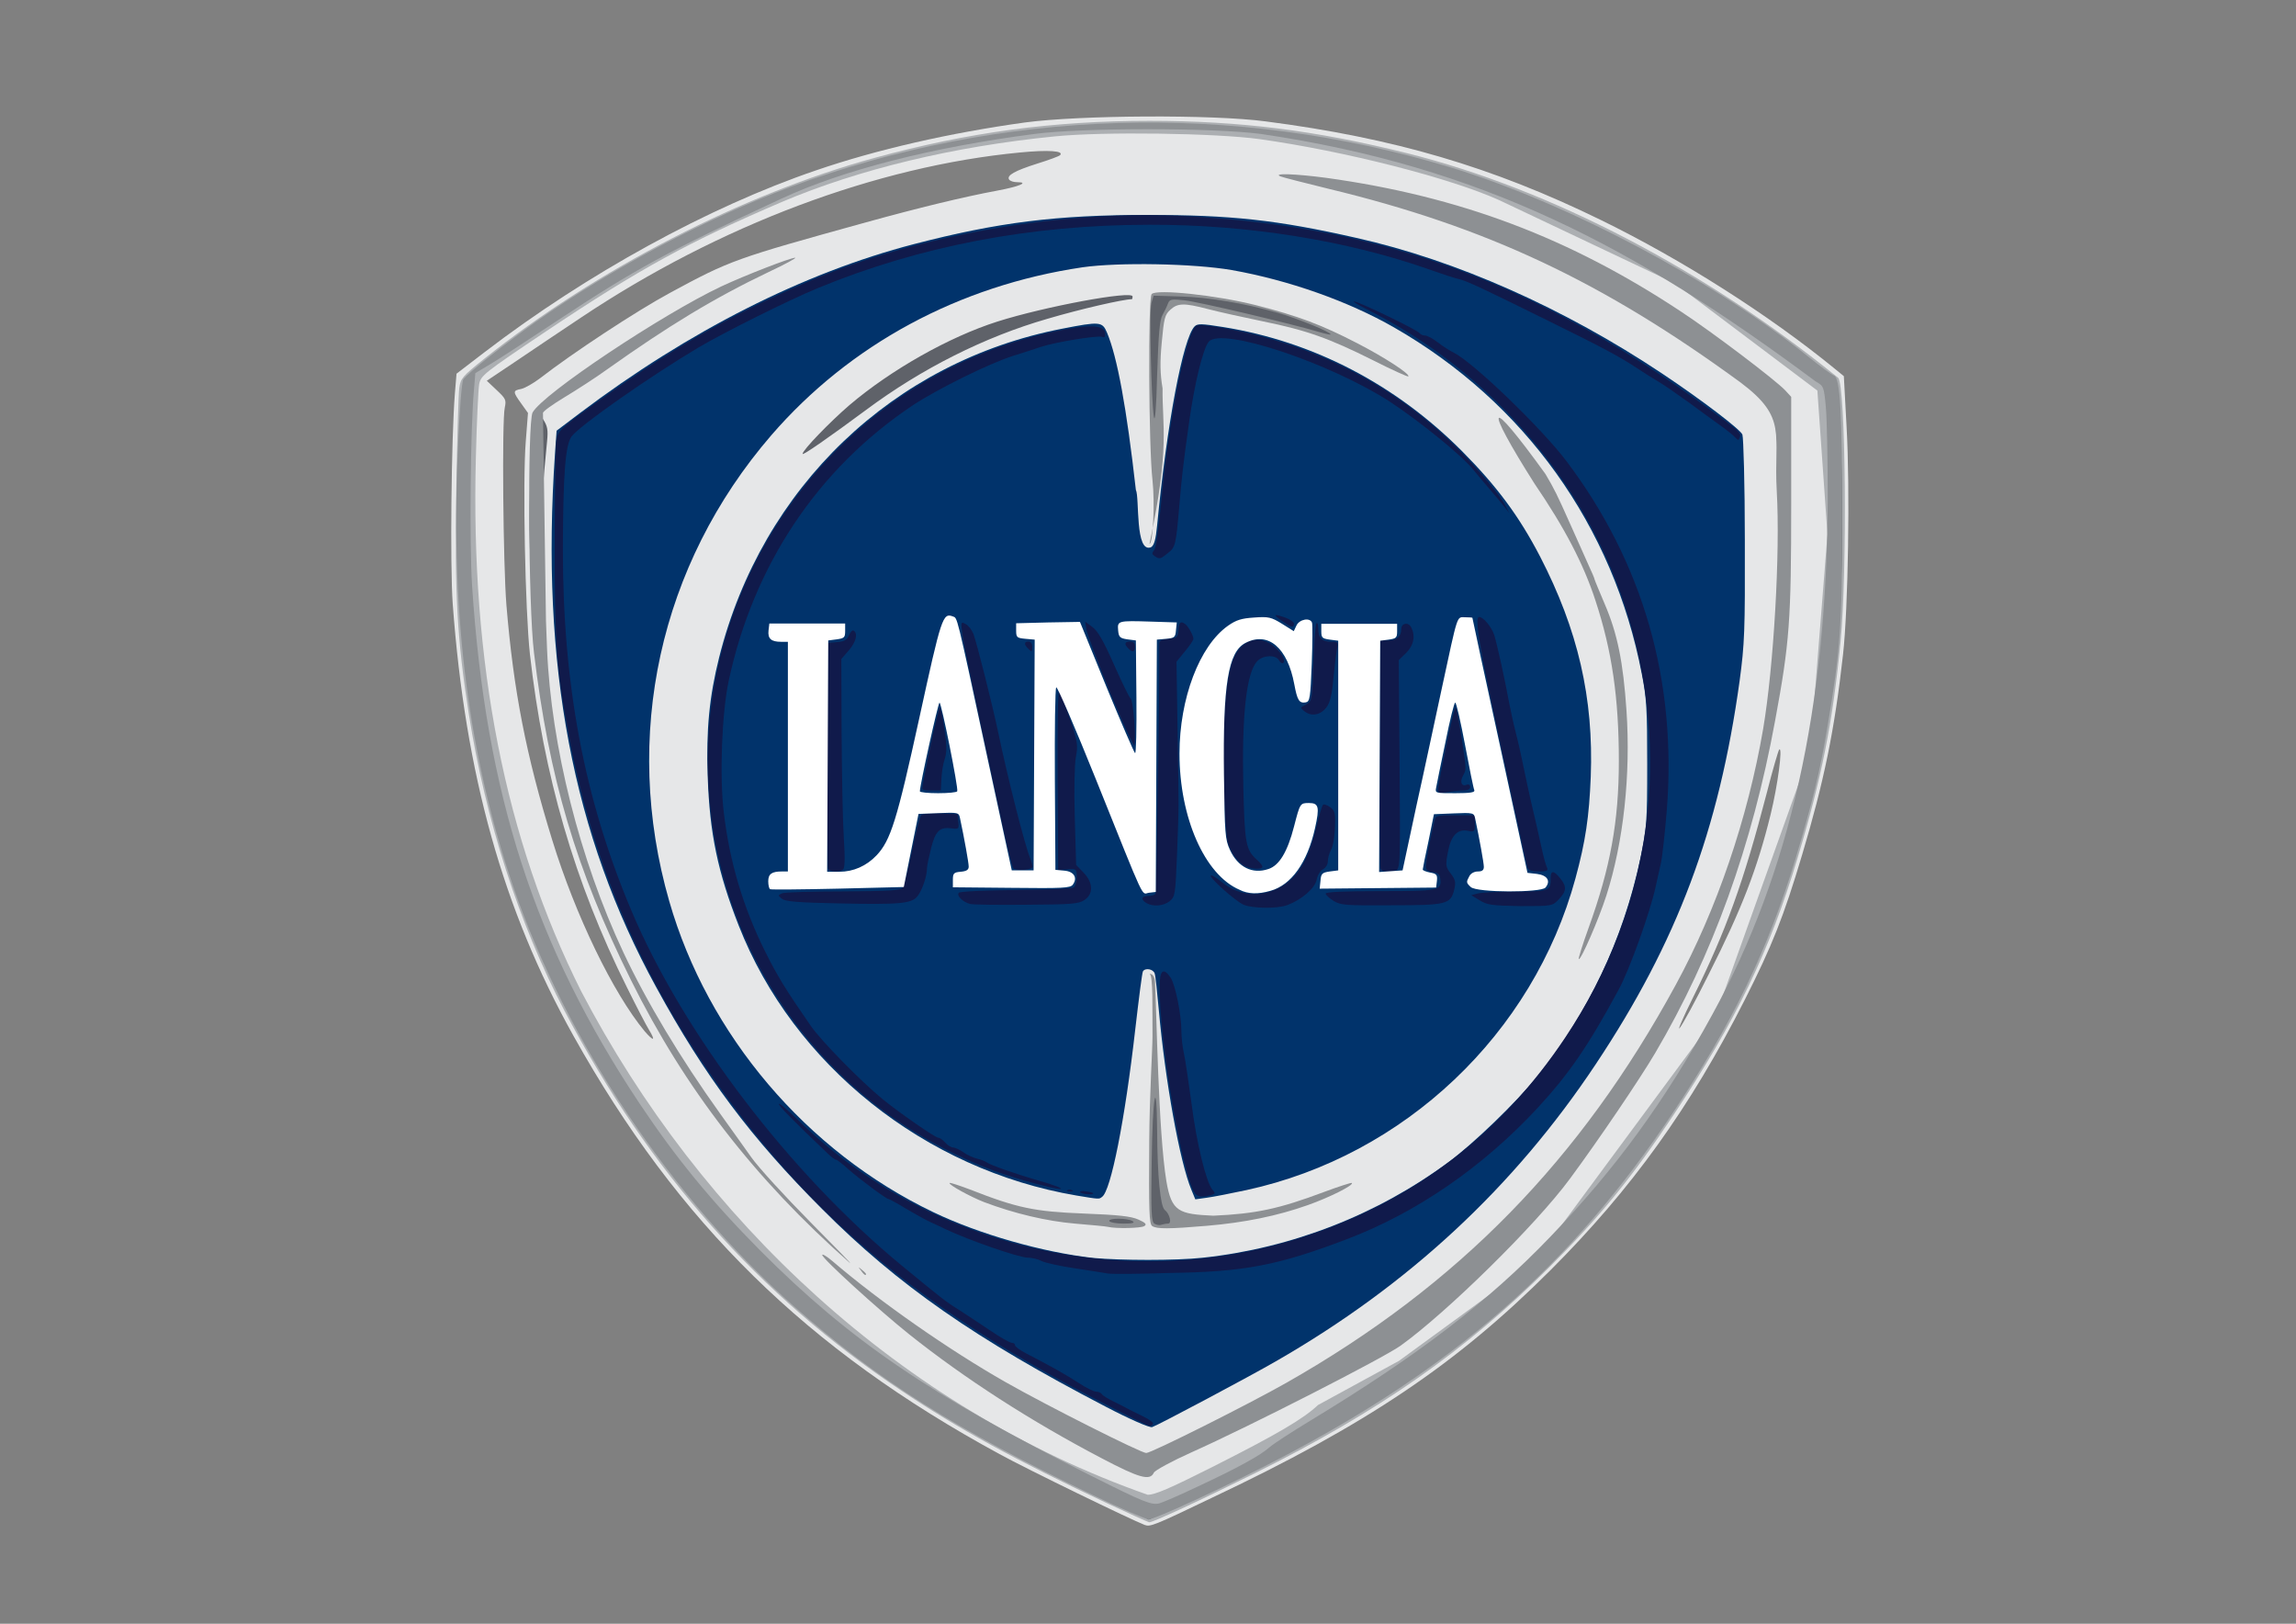
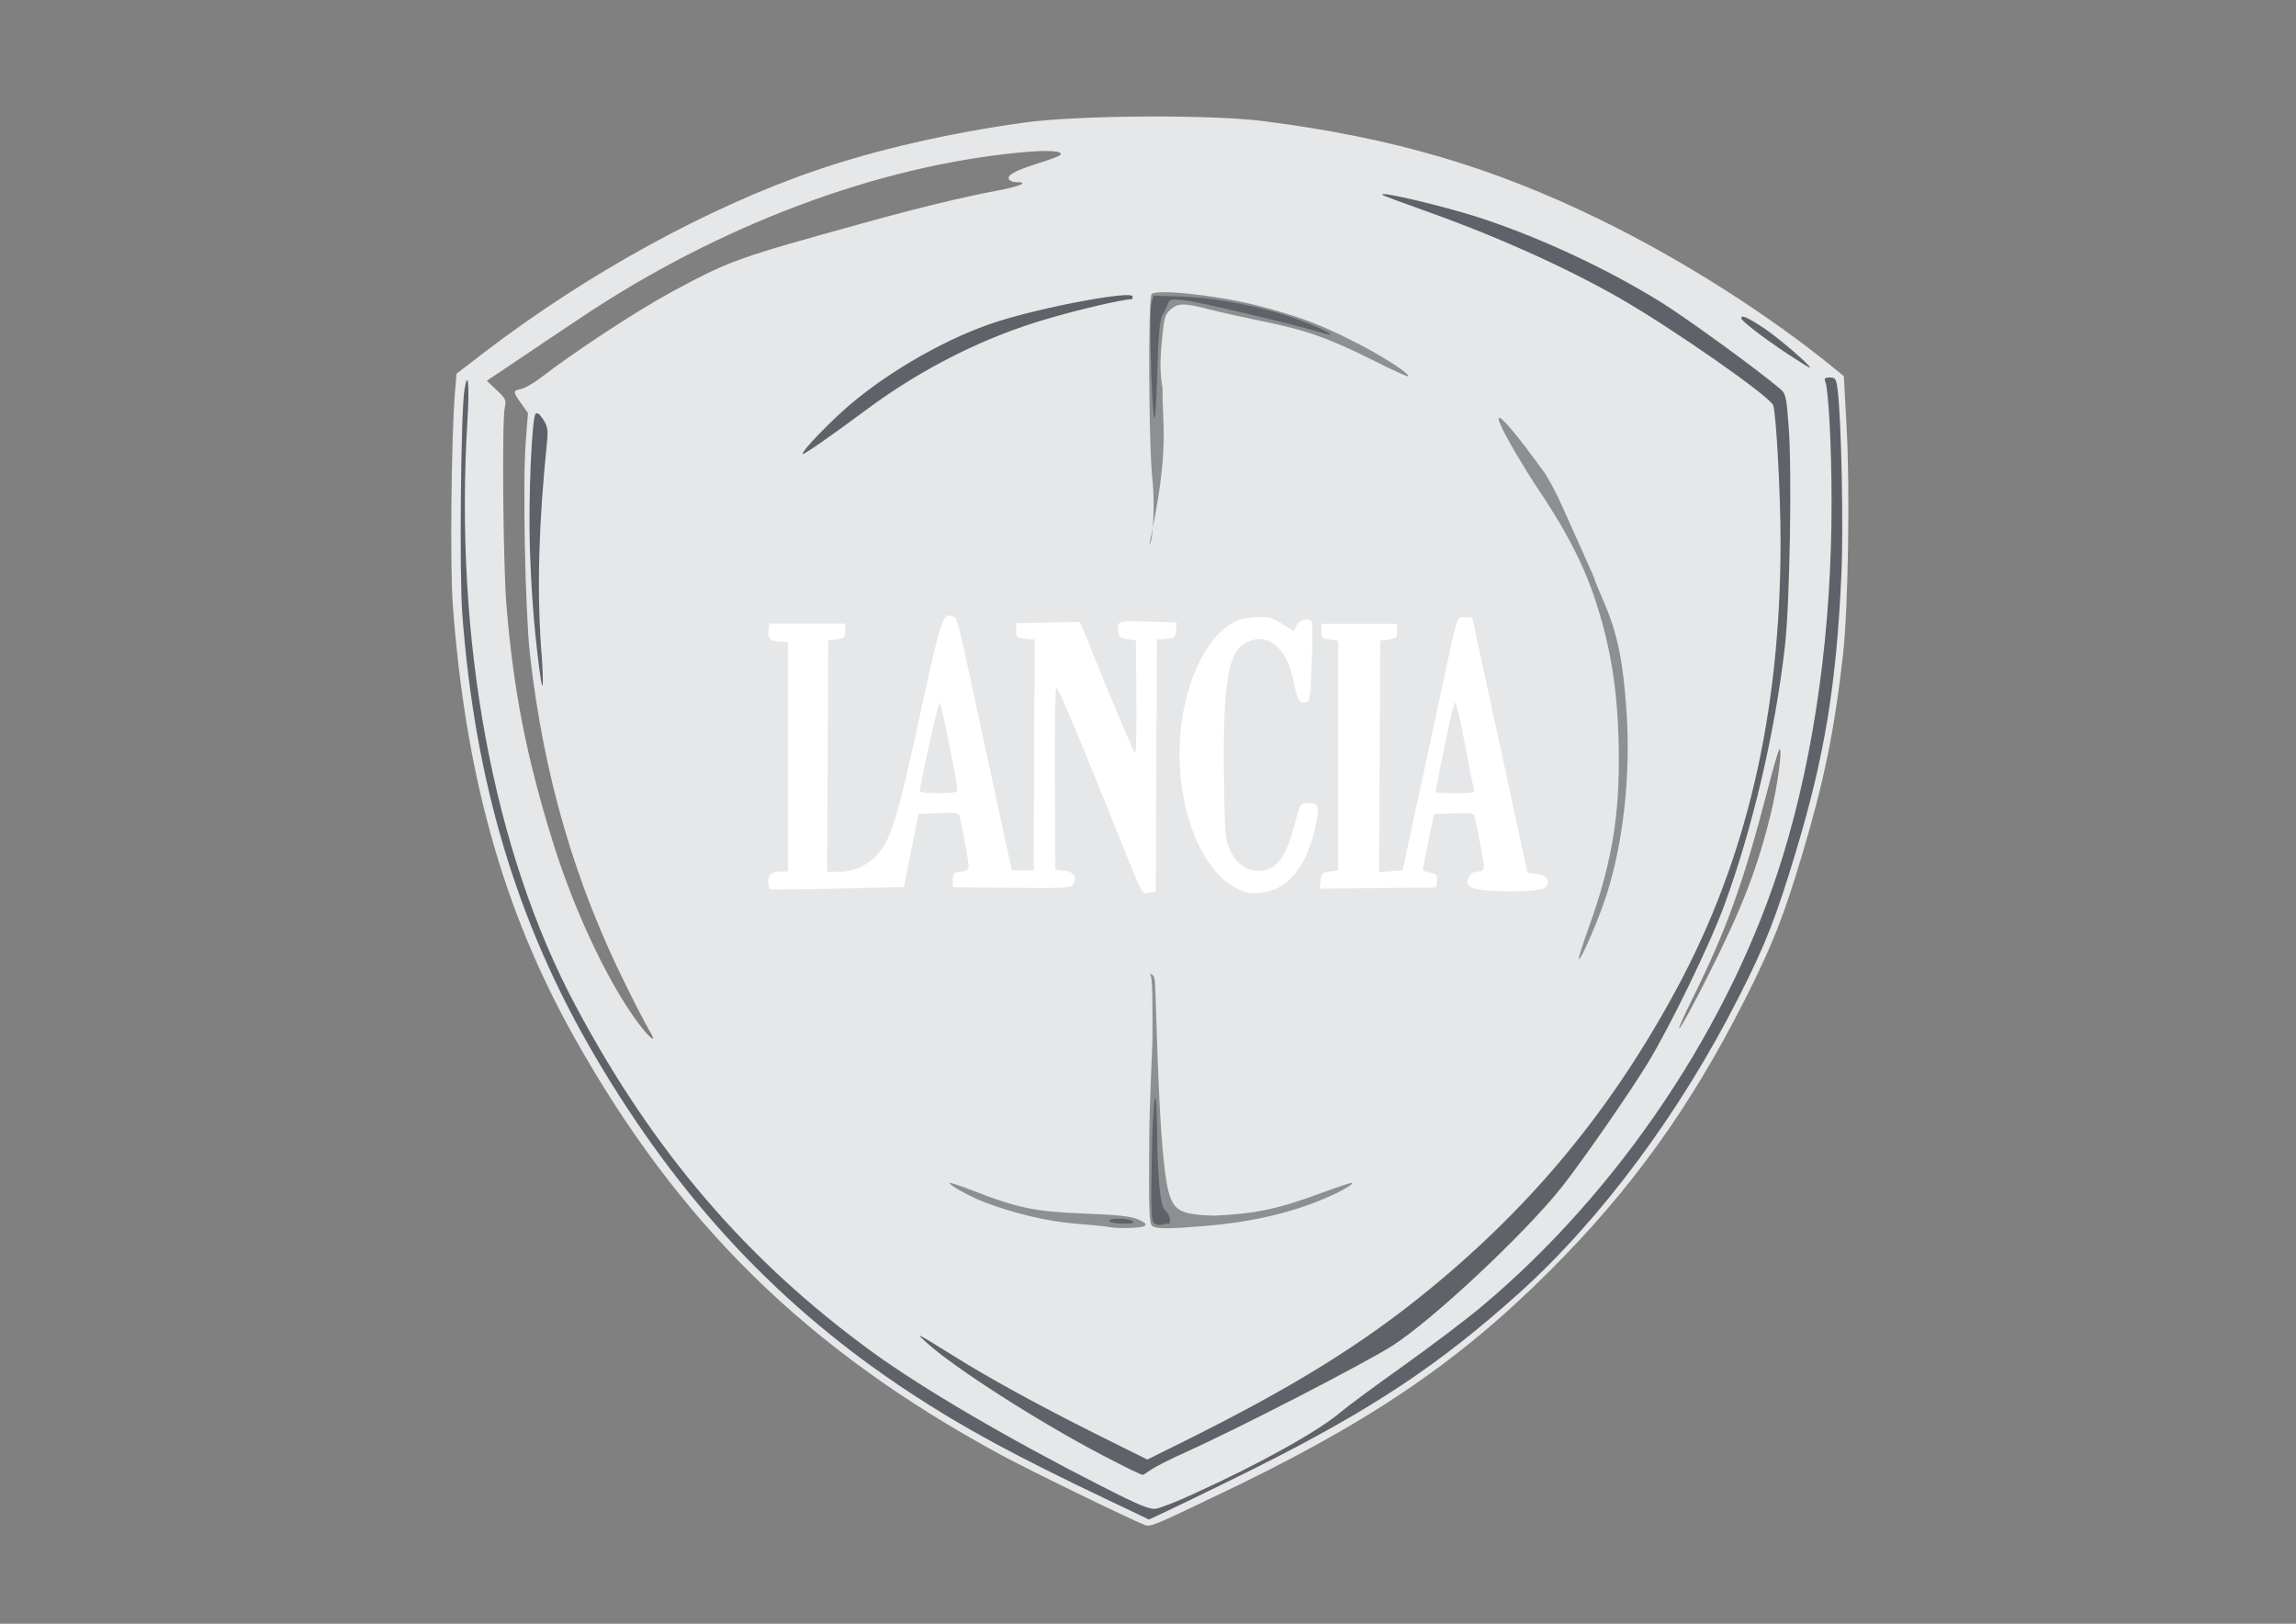
<svg xmlns="http://www.w3.org/2000/svg" version="1.1" id="Livello_1" x="0px" y="0px" viewBox="0 0 841.9 595.3" style="enable-background:new 0 0 841.9 595.3;" xml:space="preserve">
  <rect x="0" y="0" width="841.9" height="595.3" fill="#808080" stroke="none" />
  <style type="text/css">
	.st0{fill:#E6E7E8;}
	.st1{fill:#ACAFB2;}
	.st2{fill:#01336B;}
	.st3{fill:#8D9093;}
	.st4{fill:#5F6269;}
	.st5{fill:#101A4B;}
	.st6{fill:#FFFFFF;}
	.st7{fill:none;}
</style>
  <g>
    <path class="st0" d="M419.8,559.1c-5.2-2-43.1-20.4-53.3-26c-70.7-38.4-117.8-84.6-156.2-153.3c-25.9-46.4-39.7-95.8-44.3-158.5   c-1-14.1-0.5-60.7,0.8-77.1l0.6-7.2l10.3-7.9c37.5-28.7,82.1-53.2,121.4-66.6c22.4-7.7,49.3-13.8,76.7-17.6   c20.1-2.7,68.7-3,88.3-0.4c47.1,6.1,83.1,16.7,122.8,36.1c30.1,14.7,61.8,34.9,85.9,54.6l3.3,2.7l1,18.4   c1.3,22.7,0.6,66.8-1.3,83.7c-3.1,27.8-7,46.6-15,73.4c-6.8,22.8-11,33.3-21,53.1c-20,39.5-41.6,69.5-71.2,99.1   c-34.5,34.5-67.7,56.8-124.4,83.6C423.2,559.3,421.8,559.8,419.8,559.1L419.8,559.1z M238,377.6c-1-1.6-4.7-8.7-8.1-15.6   c-19.2-38.4-30.6-77.8-35.6-122.3c-1.7-15.5-2.7-63.2-1.5-78l0.8-10.3l-2.5-3.5c-3.1-4.3-3.1-4.7,0-5.3c1.4-0.3,4.5-2.1,6.9-3.9   c11.7-9.1,35.2-24.6,47.8-31.4c22-11.9,23.7-12.5,71.8-25.8c19.2-5.3,35.6-9.3,48-11.6c8.1-1.5,11.9-3.1,7.4-3.1   c-1.3,0-2.6-0.4-3-1c-0.9-1.5,2.1-3.2,10.3-5.8c4.2-1.3,8-2.7,8.4-3.1c1.6-1.6-4.3-2-14.6-1c-52.7,5-110.4,26.7-161,60.5   c-7.4,4.9-18.2,12.2-24,16.1l-10.6,7.1l3.6,3.4c3.3,3.1,3.6,3.6,3,6.4c-1.1,4.7-0.6,58,0.6,72.5c2.6,31.3,7.2,55,16.8,86.1   c8.5,27.6,22.3,56.1,33.9,70.1C239.7,381.9,240.5,381.7,238,377.6L238,377.6z M626.6,357.1c12.1-23.9,17.8-38.7,22.7-58.7   c2.5-10.2,4.5-24.8,3.1-23.6c-0.3,0.3-2.4,7.4-4.5,15.7c-8.6,33.1-15,50.8-27.1,75.2c-3.7,7.4-5.8,12.4-4.9,11.2   C617,375.6,621.8,366.8,626.6,357.1L626.6,357.1z M273.7,184.2c0-0.5,0.8-1.3,1.7-1.8c0.9-0.5,2.6-2.4,3.8-4.3   c1.1-1.9,5.1-6.8,8.9-11c19.1-21.4,37.1-35,60.6-45.8c10.6-4.9,17.2-7.2,31.7-11.1c6.7-1.8,12.5-3.6,13-4.1   c0.5-0.5,1.9-0.9,3.1-0.9c2.2-0.1,2.2-0.1-0.7-1.5c-2.8-1.4-3.5-1.4-12.5,0.5c-33.8,7-66.9,25.2-90.4,49.8   c-8.8,9.2-18.9,22.3-22,28.4c-1.1,2.2-2.6,4.7-3.3,5.6c-0.8,1.1-0.9,1.6-0.2,1.6c0.6,0,1,0.7,1,1.5c0,0.9,1.1,0,2.7-2.2   C272.4,186.7,273.7,184.7,273.7,184.2L273.7,184.2z" />
-     <path class="st1" d="M406.3,551.3c-34-16-55.1-27.6-75.7-41.4C278,474.8,238.2,429.8,207,370.6c-16.6-31.6-29-70-35.1-108.9   c-4.3-27.3-5.2-43.9-4.6-81.5c0.3-18.7,0.8-35.8,1.1-37.9c0.5-3.6,1.1-4.3,9.2-10.8c41.2-32.8,94.8-60.4,143-73.6   c34.4-9.4,65.5-13.6,100.9-13.6c33.1,0,60.9,3.5,94.6,11.9c52.3,13.1,109.3,42.8,157.9,82.3c2.8,2.3,3.4,71,0.9,96.9   c-2.9,29.6-6.9,49.8-15.8,79.3c-10.2,34-22.6,59.6-45.2,93.7c-15.4,23.2-26.9,37.3-45.7,56.1c-30.9,30.8-62.1,52.7-108,75.6   c-19.9,9.9-37.3,18-38.8,18C420.7,557.9,414,554.9,406.3,551.3L406.3,551.3z M444.2,538c24.2-12.2,33.7-17.8,39.1-22.9l29.7-16.2   l49.6-36.2l66.3-89.7l34.9-97.6l6.3-79.5l-3.7-52.7l-52.2-39.3l-64.2-30.4c-18-8.2-56.8-18.1-88.2-22.5c-16.1-2.2-57.1-2.8-75-1   c-37.3,3.7-72,12.1-100,24c-33.9,14.5-52.4,24.6-86.3,47.3c-23.3,15.6-24.2,16.4-24.8,19.6c-0.3,1.8-0.9,13.8-1.2,26.7   c-2,75.7,10.7,140.2,38.6,195.8c43.9,84,117.5,152.9,207.7,184.6C423.4,548.1,429.1,545.6,444.2,538L444.2,538z" />
-     <path class="st2" d="M405.4,515.7c-47.7-24.8-76.1-44.5-104-72.5c-25.9-25.9-42.9-48.5-60.8-81.3c-30.6-55.8-42.4-117.9-37.1-195.6   l0.6-8.4l8.6-6.5c39.9-30.1,82-51.4,122.4-61.9c30.8-8,52.3-10.7,85.6-10.7c30.7,0,47.4,1.8,76.6,8.4   c36.7,8.2,76.4,25.9,112.1,49.7c14.7,9.8,28.7,20.5,29.5,22.4c0.4,1.1,0.9,18.5,0.9,38.7c0.1,33.5-0.1,38-1.9,51.5   c-7.6,55-22.9,95.8-52.8,140.7c-30,45.1-68.7,81-117.3,108.9c-9.5,5.5-43,23.3-45.3,24.1C421.7,523.6,414,520.2,405.4,515.7   L405.4,515.7z" />
    <path class="st0" d="M441.1,461.1c32.6-3.5,64-15.8,90.1-35.1c9-6.6,24.9-22,32.3-31.1c18.7-23.1,31.7-50.5,38-80.2   c2.3-11,2.5-13,2.5-34.5c0-19.9-0.2-24.2-2-33.2c-10.4-54.1-42.9-99.5-90.9-127c-16.8-9.6-38.6-17.3-59.5-21   c-14-2.4-41.4-2.9-54.7-1c-45.3,6.7-85.3,28.3-114.1,61.6c-41,47.5-54.8,110.3-37.4,170.8c14.1,49.1,50.3,91.7,96.8,114   c16.9,8.1,40.1,14.7,58.7,16.8C410.8,462.1,431.1,462.2,441.1,461.1L441.1,461.1z M394.7,438.3c-55.5-9.4-103.8-47.9-123.8-98.9   c-7.7-19.6-10.7-33.9-11.4-54.8c-0.6-17.1,0.6-29.2,4.2-43.6c15.7-62.4,63.9-108.5,125.8-120.5c13.8-2.7,14.7-2.6,16.4,1.4   c3.8,9,7.2,27.6,10.6,57.7c1.4,2.7-0.4,23.5,5.6,21c1.1-0.7,1.7-2.8,2.2-8c3.6-37.5,9.5-68.5,13.7-72.9c1.1-1.1,2.4-1.1,10.5,0.2   c33,5.3,63.2,21,87.6,45.5c12.8,12.9,20.9,23.8,28.6,38.6c13.9,26.9,19.7,51.9,18.6,80.8c-0.6,14.7-1.9,23.6-5.6,37.2   c-15.5,57-62.7,101.7-120.6,114.3c-5.6,1.2-12.2,2.5-14.5,2.8l-4.3,0.6l-1.4-3.4c-4.3-10.2-9.7-40.3-12-66.2   c-0.6-6.4-1.2-12.4-1.5-13.2c-0.5-1.6-3.4-2.2-4.3-0.8c-0.3,0.4-1.5,9.9-2.8,21.1c-3.8,33.5-9,59.5-12.2,61.6   C403,439.7,403.2,439.7,394.7,438.3L394.7,438.3z" />
    <path class="st3" d="M406.3,449.8c-0.7-0.2-6.2-0.7-12.1-1.2c-10.5-0.9-22.3-3.7-33.4-7.9c-5.1-2-13.1-6.4-12.6-7   c0.2-0.2,3.5,0.9,7.5,2.4c17.3,6.8,23.7,8.1,41.6,8.8c12.9,0.5,17.4,1,20.1,2.2c2.7,1.2,3.2,1.8,2.2,2.4   C418.5,450.3,409.2,450.5,406.3,449.8L406.3,449.8z M422.5,449.5c-1.1-0.7-1.3-5.2-1.1-31.1c0.1-16.7,1.2-33.9,1.2-38.4   c-0.1-9.5,0.3-22.9-1.1-22.9c0.8-0.3,1.9,0.7,2,2.8c0.6,10.2,1.2,55.1,4.2,73.2c1.9,11.2,4.6,12,17.2,12.6   c15.6-0.7,24.1-2.5,40.6-8.7c5.4-2,10-3.5,10.2-3.3c0.8,0.8-8.2,5.3-16.1,8.1c-11.3,4-23.1,6.4-37,7.6   C428.5,450.6,424.2,450.6,422.5,449.5L422.5,449.5z" />
    <path class="st3" d="M421.5,199.4c1.3,0,2-15.3,1.1-23.3c-1.4-12-1.7-66.9-0.3-68.3c1.9-1.9,23.6,0.4,38.3,4.1   c15.2,3.9,23.7,7,37.2,14c9.9,5.1,19.4,11.3,18.6,12.1c-0.2,0.2-6-2.4-12.9-5.9c-16.2-8.1-24.3-11-40.5-14.3   c-7.3-1.5-16.3-3.5-20.1-4.5c-8.8-2.3-11.1-2.2-13.8,0.3c-2,1.8-2.3,3.2-3.1,11.9c-0.7,7.3-0.6,11.6,0.3,16.9   C426.1,156,429.1,163.8,421.5,199.4L421.5,199.4z" />
    <path class="st4" d="M405.4,549.5c-33-15.7-52.1-26-71.7-38.9c-47.7-31.3-84.6-70.7-115.6-123.5c-28.6-48.8-44-100.4-48.6-162.2   c-1.1-15-0.5-74.2,0.8-82c1.3-7.9,1.9-2,1.1,11.3c-4.9,80.4,9.4,157.9,39.7,214.6c28.4,53.3,62.8,93.4,108.4,126.6   c18.3,13.4,50.3,32.1,84.1,49.3c14.5,7.4,18,8.8,20.4,8.4c1.6-0.3,8.1-2.8,14.3-5.7c24.3-11.1,45.3-22.8,53.7-30   c2.2-1.9,12.4-9.4,22.5-16.6c10.1-7.2,23.1-17,28.9-21.9c50.4-42.2,91.5-103.6,110.3-164.9c11.8-38.4,18-83.5,17.9-130.4   c0-19.6-1.1-40.8-2.3-43.7c-0.5-1.2-0.1-1.5,1.7-1.5c2,0,2.3,0.5,2.8,4.3c1.4,10.6,2.2,50.3,1.4,68c-1.8,40.1-6.1,66.5-16.7,101.6   c-7.2,23.9-11.1,34-21,53.4c-21.5,42.4-50.4,81.3-80.5,108.4c-29.4,26.4-54,42.7-96.5,64c-16.2,8.1-38.9,19-39.3,19   C421.2,557,414,553.6,405.4,549.5L405.4,549.5z M404.8,533.8c-23.8-12.4-55.2-32.5-65.3-41.8c-4-3.7-3.9-3.6,10,5   c13.4,8.4,31.2,18.1,51.7,28.4l19.5,9.7l12.3-6.1c41-20.3,66.8-36.3,91.4-56.5c38-31.2,66.7-66.1,90.3-109.8   c25.8-47.8,38.2-101.1,38.2-164.2c0-17.1-1.6-46.8-2.7-49.9c-1.2-3.3-37.1-28.3-56.3-39.3c-20.5-11.7-46.1-23.1-72.7-32.5   c-7.6-2.7-14.1-5.1-14.3-5.4c-1.5-1.5,21.8,4,35,8.2c22.2,7.2,46.8,18.6,67.2,31.2c9.3,5.8,35.9,25.1,43.8,31.9   c1.9,1.6,2.2,2.9,3,14.1c1.2,16.1,0.4,64.4-1.4,80.1c-3.5,31-11.9,66.9-22.2,94.9c-5.3,14.5-19.7,44.1-28,57.8   c-6.7,11-24.1,36.1-31.7,45.7c-13.6,17.1-47.6,48.9-62.1,58.1c-10.8,6.8-56.4,30.3-75.3,38.8c-5.8,2.6-11.7,5.6-13.1,6.6   c-1.5,1-2.8,1.9-2.9,1.9C418.6,540.9,412.3,537.7,404.8,533.8L404.8,533.8z M423.3,448.6c-1.1-0.7-1.3-4-1-22.6   c0.3-24,1.8-32.8,2-11.5c0.1,17.1,1.2,27.8,2.8,29.1c1.8,1.4,2.7,5,1.2,5c-0.7,0-1.7,0.2-2.4,0.4   C425.2,449.3,424.1,449.1,423.3,448.6L423.3,448.6z M406.8,447.7c-0.7-1.2,6.7-1.2,8.5,0c1,0.6,0,0.9-3.3,0.9   C409.4,448.6,407.1,448.2,406.8,447.7L406.8,447.7z M294.3,166.4c0-1.4,10.1-11.8,17.2-17.9c15.3-13,36.6-25,54.2-30.6   c17.3-5.5,49.6-11.5,49.6-9.2c0,0.5-0.1,1-0.3,1c-3.1,0-18.8,3.6-31,7.2c-22.9,6.6-46,18.2-66.3,33.3   C304.2,160.2,294.3,167.1,294.3,166.4L294.3,166.4z M423.1,152.8c-1-6.8-1.7-38.8-0.9-41.7l0.8-2.7l9.8,0.3   c10.8,0.3,23.5,2.5,35.8,6c7.6,2.2,19.3,7,19.3,7.9c0,0.2-1.9-0.2-4.3-0.9c-9.6-2.9-44.3-11.1-49.3-11.6c-4.7-0.5-5.4-0.4-6,1.1   c-0.3,0.9-1.2,2.8-2,4.2c-1.1,1.9-1.5,7-2,22C424,149.8,423.5,155.3,423.1,152.8L423.1,152.8z M197.6,244   c-1.8-14.5-2.7-25.8-3.3-42.8c-0.6-18,0.7-48.1,2.1-49.5c0.6-0.6,1.5,0.1,2.8,2.1c1.6,2.5,1.8,3.9,1.4,8   c-3.1,30.6-3.7,53.5-2.2,75.7C199,243.8,199.8,261.2,197.6,244L197.6,244z M655.4,129.7c-9.2-6.1-16.9-12.1-16.9-13   c-0.1-1.4,2.1-0.5,8.3,3.6c5.6,3.7,18,14.5,16.8,14.5C663.3,134.8,659.7,132.5,655.4,129.7L655.4,129.7z" />
-     <path class="st3" d="M400.9,548.2c-50.1-23.9-79.1-42.2-109.8-69.3c-45-39.7-83.5-97.3-102.9-153.8   c-16.3-47.7-22.9-98.6-20.4-158.5c0.7-16.7,1.5-26.5,2.1-27.5c1.6-2.4,15.3-13.1,26.8-21.3c28.1-19.7,62-37.6,93-49.2   c77.5-28.8,162.2-31.4,242-7.3c42.3,12.8,96.2,41.2,131.3,69.4c4.4,3.6,8.7,6.7,9.5,7c2.3,0.8,3,13.5,3,53.5   c0,37.8-0.7,47.4-5.4,75.3c-2.8,16.6-5.4,27.2-11.6,48c-10.1,33.5-23.2,60.7-45.5,94.1c-36.9,55.3-79.9,92.9-144.5,126.5   c-19.6,10.2-44.9,21.9-47.3,21.9C420.2,557,411,553.1,400.9,548.2L400.9,548.2z M439.4,544.9c14.4-6.7,22.9-11.4,26.1-14.3   c1.2-1.1,8.1-5.6,15.2-9.9c39.1-23.7,64.8-43.3,87.8-67.3c23.8-24.8,41.9-49.5,59.4-81.5c28.5-52,42-112.4,42.3-189.1   c0-14.3-0.3-29.4-0.7-33.6c-0.7-7.5-0.8-7.7-3.8-9.4C599.5,90.5,543.3,61,462.3,49.1c-17.7-2.3-65.4-2.3-82.9,0   c-37.7,4.9-70.2,13.2-92.8,23.7c-41.8,19.4-53.6,25.8-82,44.6c-10.6,7-21.7,14.3-24.8,16.1l-5.5,3.3l-0.5,6   c-1.3,14.3-1.7,55.9-0.7,71.9c5,76.3,23,132.2,61.5,190c13.3,19.9,26.3,35.8,44.3,53.9c32.9,33,62.2,52.9,121.3,82.5   c19.1,9.6,21.9,10.7,24.8,10.1C426.2,550.9,432.7,548.1,439.4,544.9L439.4,544.9z M404.1,534.7c-26.2-13.7-50.5-29.4-70.7-45.5   c-11.5-9.2-31.9-27.8-31.9-29.1c0-0.5,1.7,0.5,3.8,2.3c17.4,14.9,42.8,32.6,63.4,44.3c15.1,8.6,49.7,26,51.6,26   c1.9,0,37.6-17.9,51.5-25.8c63-35.8,107.8-81.7,142.7-145.9c15-27.5,26.4-61.1,32-93.7c3.9-23,6.3-64.8,5-87.2   c-1.2-21.1,4.2-26.8-13.3-39.9c-50.6-37-93.3-57.1-151.1-71c-8.6-2.1-16.4-4.1-17.5-4.5c-3.3-1.3,5.4-1,16.7,0.5   c49.1,6.8,89.3,22,130.2,49.1c11.7,7.7,34.5,25,38.1,28.8l2.2,2.4l0,39.1c0,43-0.6,51-5.9,79.6c-8.4,45.8-22.9,86.1-44,121.9   c-5.6,9.5-20.7,31.8-31.2,46c-12.5,17-45.3,49.2-62.2,61.3c-6.5,4.6-55.2,29.5-76.7,39.1c-7.1,3.2-13.2,6.5-13.7,7.4   C421.7,543,417.8,541.9,404.1,534.7L404.1,534.7z M200.2,227.6l0.4,10.5c1.5,35.4,12,77.1,28,111.1c8.5,18.1,21,38.9,35.4,59   c3.7,5.2,8.9,12.4,11.5,16.1c2.6,3.7,12.4,14.4,21.7,23.8c9.3,9.4,15.8,16,14.3,14.8c-34.8-30.7-60.5-64-80.1-103.5   c-20.3-41-30.1-74.2-35.6-120.1c-2.1-17.1-2.4-84.7-0.5-88.1c4-7,47.4-35.9,69.2-46.2c8.8-4.1,25.5-10.6,27.1-10.5   c0.6,0-3.7,2.4-9.7,5.2c-20.1,9.6-36.7,19.7-59.1,35.6c-4.4,3.2-11.6,7.8-15.9,10.4c-4.3,2.6-7.8,5.1-7.8,5.7L200.2,227.6   L200.2,227.6z M315.7,465.8c-1.1-1.4-1.1-1.5,0.3-0.3c1.5,1.2,2,1.9,1.2,1.9C317,467.4,316.3,466.7,315.7,465.8L315.7,465.8z" />
-     <path class="st5" d="M403.6,513.9c-62.5-32.3-102-64.3-135.6-109.7c-30.8-41.5-49.9-84.7-59.2-133.6c-4.7-24.7-5.5-35-5.4-72.2   c0-19,0.3-35.9,0.7-37.6c0.6-2.7,2-4.1,10.7-10.4c29.7-21.6,52.2-34.6,81-46.9C336.4,86,390.5,76.7,436,79.3   c72.3,4.1,128.4,25,191.3,71.1c10.8,7.9,11.3,8.4,10.6,10.1c-0.4,1-0.6,1-1.5,0c-0.6-0.7-2.8-2.5-5-4.1c-2.2-1.6-7.5-5.4-11.8-8.6   c-4.3-3.1-9.3-6.6-11.2-7.7c-1.9-1.1-5.7-3.5-8.4-5.3c-6.4-4.2-12.4-7.4-31.9-17c-24.7-12.2-30.2-14.8-33.2-15.5   c-1.5-0.3-6.3-1.9-10.8-3.5c-30-10.6-66.6-16.5-102.6-16.4c-43.5,0-84.3,7.8-121.8,23.3c-10.4,4.3-33.7,15.9-43.4,21.6   c-17.7,10.5-43.6,28.6-46.7,32.7c-2.3,3.1-3.1,13.8-3.2,40.7c-0.1,50.1,7.8,92.1,25.1,133.1c19,45.1,58.2,96.5,99.3,130.3   c14.5,11.9,15.8,13,20.8,16.1c2.3,1.5,7.4,4.8,11.2,7.4c3.8,2.6,7.5,4.7,8.2,4.7c0.7,0,1.2,0.4,1.2,0.9c0,0.5,1.8,1.8,3.9,2.9   c9.5,4.9,14.8,7.9,19.4,10.9c2.7,1.8,5.6,3.2,6.4,3.2c0.8,0,1.8,0.4,2.1,0.9c0.3,0.5,2.2,1.7,4.3,2.7c2.1,1,4.4,2.2,5.1,2.6   c0.7,0.4,3.3,1.7,5.6,2.8c2.3,1.1,4,2.3,3.8,2.8c-0.3,0.5-0.8,0.8-1.1,0.8C421.4,523,413.2,518.9,403.6,513.9L403.6,513.9z    M406.3,466.9c-1.2-0.2-6.7-1.1-12.1-1.9c-5.4-0.8-10.9-2-12.3-2.7c-1.3-0.7-3.5-1.2-4.9-1.2c-3.4,0-22-6.5-30.6-10.6   c-0.8-0.4-3.1-1.5-5.1-2.4c-2-0.9-6.1-3.2-9.3-5.1c-3.1-1.9-5.9-3.4-6.2-3.4c-0.8,0-11-7.6-14.8-11c-2-1.8-4-3.4-4.4-3.4   c-0.4,0-1.9-1.1-3.3-2.5c-12.3-11.7-18.1-17.6-17.7-18c0.3-0.3,3.4,2.4,7,5.9c48.4,47.5,121.8,64.2,187.1,42.3   c39.3-13.1,70.9-37.5,94.3-72.6c31.8-47.7,39.5-104.4,21.7-158.7c-15.2-46.1-49.9-85.9-94.5-108.2c-3.2-1.6-5.3-2.9-4.7-2.9   c1.6,0,23.3,10.5,24,11.6c0.3,0.5,1.2,0.9,2,0.9c0.8,0,2.9,1.1,4.7,2.5c1.8,1.4,4.4,3.1,5.9,3.8c7.3,3.7,32.3,27.8,41.4,39.9   c28,37.2,40.4,80.4,36.7,127.7c-0.7,8.6-1.7,17.5-2.2,19.7c-0.5,2.2-1.4,6.1-1.9,8.5c-2.1,9.6-9.6,30.4-13.5,37.6   c-11.3,20.9-18.2,30.9-29.7,43.4c-20.2,21.8-44.5,38.5-70,48.2c-25.5,9.7-37.6,12-65.4,12.4C417.4,467.1,407.5,467.1,406.3,466.9   L406.3,466.9z M437.2,435.6c-4.9-11.7-12-55.3-12-73.7c0-6.3,1.4-7.4,4.1-3.4c1.7,2.7,3.9,13.5,3.9,19.5c0,2.3,0.4,6,0.9,8.1   c0.5,2.1,1.7,10.4,2.8,18.4c1.9,14.9,5.4,29,7.7,31.7c1.2,1.3,1.1,1.5-0.8,2C439.7,439.2,438.5,438.8,437.2,435.6L437.2,435.6z    M396.1,437.1c-0.2-0.4,0.7-0.6,2.2-0.3c1.5,0.2,2.6,0.5,2.6,0.7C400.9,438.2,396.6,437.8,396.1,437.1L396.1,437.1z M391.3,436.4   c0.3-0.3,1.1-0.3,1.7-0.1c0.7,0.3,0.5,0.5-0.5,0.5C391.6,436.9,391,436.7,391.3,436.4L391.3,436.4z M380.3,434.1   c-11.7-3.1-19.9-6.1-30-11c-81.3-39-114.2-137-73-217.5c22.4-43.7,62.7-74.5,110.5-84.3c11.6-2.4,17-2.2,17.4,0.7   c0.2,1.5-0.1,1.9-1.1,1.5c-1.6-0.6-17.1,1.9-22.5,3.7c-2,0.7-6.4,2.1-9.9,3.2c-8.7,2.7-28.1,12.3-37,18.2   c-34.9,23.3-58.4,58.6-67.5,101c-2.5,11.7-3.4,35-1.8,48.2c2.1,18,7.1,34.8,15,50.7c4.6,9.3,7.7,14.3,16.9,27.6   c3.7,5.4,18.4,20.4,26.5,27c5.5,4.5,19.1,14,20.2,14c0.6,0,1.7,0.8,2.6,1.8c0.9,1,2.2,1.8,2.9,1.8c0.7,0,2.4,0.8,3.7,1.7   c1.3,1,3.6,2,5.1,2.4c1.4,0.3,3.1,1,3.6,1.4c1.1,0.9,11.5,4.5,18.8,6.6c3,0.8,6.2,1.9,7.2,2.3C391.1,436.5,387.4,436,380.3,434.1   L380.3,434.1z M456,331.7c-3.1-1.4-12.7-10-12-10.7c0.3-0.3,2,0.8,3.9,2.3c4.8,4,10.9,5.4,16.6,3.9c9.3-2.4,14.7-9.4,18-23.3   c1.1-4.5,2.2-8.4,2.6-8.8c0.3-0.4,1.5,0,2.6,0.8c1.8,1.3,2,2.1,1.8,7.4c-0.1,3.3-0.7,7-1.4,8.2c-0.7,1.2-1.2,3.2-1.2,4.3   c0,1.1-0.8,2.4-1.8,2.9c-1,0.5-2,2.2-2.3,3.8c-0.6,3.1-5.4,7.3-10.7,9.3C468.5,333.2,459.4,333.1,456,331.7L456,331.7z    M307.2,331.2c-14.7-0.3-19.3-0.7-20.5-1.7c-1.5-1.2-1.5-1.3,0.1-2c0.9-0.4,11-0.7,22.4-0.7c16.3-0.1,20.9-0.3,21.7-1.3   c0.6-0.7,2.1-6.7,3.5-13.4c1.4-6.7,2.9-12.7,3.4-13.2c0.5-0.5,3.6-0.8,7.1-0.7l6.2,0.3l0.3,2.8c0.3,2.6,0.1,2.7-2.4,2.4   c-4.4-0.6-6,0.9-7.6,7.3c-0.8,3.2-1.5,6.5-1.5,7.4c0,2.9-1.8,8.1-3.5,10.2C334.3,331.3,329.8,331.7,307.2,331.2L307.2,331.2z    M355.7,331.4c-2.7-0.7-5.1-3.1-4.1-4.1c0.5-0.5,9.9-0.9,20.9-1c11-0.1,20.5-0.5,21.2-0.9c0.6-0.4,1.1-2.1,1.1-3.8   c0-3.1-0.1-3.1-3.4-2.9l-3.4,0.3l-0.2-33.6c-0.1-21.9,0.1-33.1,0.7-32.1c0.5,0.8,2.2,5.5,3.9,10.5c2.8,8.2,2.9,9.5,2.1,13.8   c-0.5,2.7-0.7,12.1-0.4,22.1l0.5,17.4l2.7,2.8c3.6,3.7,3.7,7.9,0.3,10.1c-2.1,1.4-4.9,1.6-21.3,1.7   C366,331.8,356.7,331.7,355.7,331.4L355.7,331.4z M420.4,331.1c-2.2-1.3-1.9-2.6,0.6-2.6c1.2,0,2.4-0.4,2.7-0.8   c0.4-0.6,1.5-73.1,1.4-91.7c0-1.1,0.9-1.6,3.4-1.8c3.1-0.3,3.4-0.5,3.6-3.2c0.3-3,0.8-3.4,2.5-2.2c1.1,0.8,3,4.2,3,5.4   c0,0.5-1.4,2.6-3.1,4.6l-3.1,3.8l0.4,25.7c0.5,30.3,0.5,25.6-0.2,44.8c-0.6,14.9-0.7,15.6-2.7,17.3   C426.5,332.2,422.9,332.5,420.4,331.1L420.4,331.1z M489,330.3c-1.6-1-2.9-2.2-2.9-2.7c0-0.6,7.1-0.9,20.1-0.9   c21.6,0,22.5-0.2,21.9-4.7c-0.2-1.5-1-2.1-2.8-2.3c-1.7-0.2-2.5-0.8-2.5-2c0-1.5,1.7-10.7,3.2-16.8c0.4-1.9,0.9-2,7.6-2h7.2v3.1   c0,2.9-0.1,3.1-2.5,2.6c-3.9-0.8-6.3,1.8-7.4,7.9c-0.9,4.7-0.8,5.4,1.1,7.8c1.7,2.3,1.9,3.2,1.2,6c-1.3,5.2-2.8,5.6-23.2,5.6   C493.5,332,491.7,331.9,489,330.3L489,330.3z M542.6,330.1l-3.1-1.9l2.2-0.6c1.2-0.4,7.5-0.7,14-0.7c12.7-0.1,12.9-0.2,12.9-5.1   c0-2.8,1.2-2.7,3.5,0.2c2.5,3.1,2.3,4.7-0.5,7.7c-2.4,2.5-2.5,2.5-14.1,2.5C547,332,545.4,331.8,542.6,330.1L542.6,330.1z    M303.6,318.4c-0.2-0.6-0.3-19.5-0.2-41.9l0.2-40.8l3.4-0.3c2.7-0.2,3.6-0.8,4.3-2.5c0.5-1.2,1.3-2,1.7-1.7c1.7,1,0.9,4.2-1.8,7.3   l-2.7,3.1l0.1,27.1c0.1,14.9,0.4,32.1,0.8,38.3c0.5,7.7,0.4,11.4-0.3,11.8C307.6,319.9,304.1,319.6,303.6,318.4L303.6,318.4z    M371.6,318.3c-0.4-0.6-2.3-7.9-4.1-16.3c-1.8-8.4-5.7-26.3-8.6-39.9c-2.9-13.6-5.6-26.8-6-29.5c-0.6-4.6-0.6-4.8,1.2-3.8   c1,0.5,2.2,2.1,2.8,3.5c1.2,3.1,6.9,25.7,9.1,36.1c3.5,16.8,9.8,41.6,11.8,46.4c0.6,1.6,1,3,0.8,3.2   C377.3,319.1,372.3,319.3,371.6,318.3L371.6,318.3z M506.2,318.4c-0.2-0.6-0.3-19.7-0.2-42.4l0.2-41.2l3,0c3,0,4.6-1.5,4.6-4.1   c0-2.2,2.5-2.8,3.6-0.8c1.7,3.2,1,6.7-1.8,9.5l-2.7,2.6l0.3,38.3c0.3,37.6,0.2,38.3-1.5,38.8C508.7,319.8,506.7,319.6,506.2,318.4   L506.2,318.4z M560.1,317.9c-0.3-0.9-4.4-19.5-9.1-41.5c-8.8-40.7-10.4-50.2-8.6-50.2c1.5,0,4.5,3.6,5.5,6.6   c1,3.1,4.1,17.2,5.4,24.5c0.5,2.6,1.6,7.8,2.6,11.7c1,3.8,2.2,9.4,2.8,12.4c0.6,3,1.7,8,2.4,11.2c1.4,5.8,3.4,14.7,4.7,20.6   c0.4,1.7,1,3.8,1.4,4.7c0.6,1.3,0.1,1.6-3,1.6C561.6,319.5,560.5,319.1,560.1,317.9L560.1,317.9z M456.9,317.7   c-2.6-1-5.5-4.9-6.7-8.9c-0.5-1.8-1.2-11.5-1.5-21.6c-0.5-19.4,0.5-35.8,2.9-43.6c2.3-7.8,7.9-10.9,13.8-7.8c3.2,1.7,6.3,6,5.2,7.2   c-0.4,0.4-1.1,0-1.6-0.9c-1.2-2.1-5.7-2-7.9,0.2c-4.1,4.1-5.8,20-5.2,46.3c0.5,20.8,0.9,23,5.1,26.7c1,0.9,1.9,2,1.9,2.5   C462.8,318.8,459.4,318.7,456.9,317.7L456.9,317.7z M527.3,289.8c0-2.5,5.8-30.4,6.4-30.4c0.3,0,1.2,4.5,2.1,10.1   c2,13.3,1.9,12.5,0.7,14.8c-1.3,2.3-0.6,4.2,1.3,3.4c0.7-0.3,1.3,0.1,1.3,0.8c0,0.8-0.9,1.3-2.5,1.3c-1.4,0-4,0.3-5.8,0.6   C528.2,290.9,527.3,290.7,527.3,289.8L527.3,289.8z M338.2,289.2c-0.1-1.8,5.9-29.8,6.4-29.8c0.3,0,1.1,3.6,1.7,7.9   c0.9,6,0.9,8.7,0.1,11c-0.6,1.7-1.1,5-1.2,7.3l-0.2,4.2h-3.4C339.7,289.9,338.2,289.6,338.2,289.2L338.2,289.2z M407.3,254.4   c-4.6-11.3-8.6-21.8-8.9-23.5l-0.5-3l2.7,2c2,1.5,4.1,5.2,7.9,13.8c2.9,6.5,5.6,12.1,6.1,12.4c0.9,0.6,2,14.1,1.4,17.2   C415.9,274.1,412,265.6,407.3,254.4L407.3,254.4z M478.5,260.9c-1-0.7-1.6-1.4-1.3-1.6c0.2-0.2,1.3-0.7,2.2-1.3   c1.6-0.9,1.8-2.2,2.2-14.9c0.2-7.7,0.8-14.3,1.1-14.6c0.4-0.4,0.7,0.5,0.7,2c0,3.4,1.4,4.8,4.8,4.8c2.5,0,2.6,0.2,2,2.9   c-0.3,1.6-0.9,6.5-1.3,10.8c-0.5,5.7-1.2,8.6-2.5,10.3C484.3,262.1,481,262.8,478.5,260.9L478.5,260.9z M376.9,237.7   c-1.5-1.5-1.4-2.5,0.3-2.5c0.7,0,1.3,0.8,1.3,1.8C378.5,239.1,378.4,239.2,376.9,237.7L376.9,237.7z M413.7,237.7   c-1.6-1.6-1.3-2.5,0.7-2.5c1.2,0,1.8,0.6,1.8,1.8C416.2,239.1,415.2,239.3,413.7,237.7L413.7,237.7z M470,227.6   c-3.4-2.4-3-2.7,1.5-1.1c1.6,0.6,3,1.6,3,2.2C474.4,230.3,473.6,230.1,470,227.6L470,227.6z M423.4,203.9c-1-0.7-1.1-1.1-0.2-2.2   c0.7-0.8,1.6-7.3,2.4-15.7c2.8-31.6,9.5-65.2,13.3-66.7c0.7-0.3,4.6,0.1,8.7,0.8c40.9,7.1,74.7,27.1,100.4,59.5   c1.8,2.2,3.7,5,4.3,6.3l1.1,2.2l-1.6-2.1c-0.9-1.1-3.4-4.2-5.6-6.7c-2.2-2.6-4.8-5.6-5.8-6.9c-4.2-5.3-19.4-17.6-30.4-24.9   c-22.1-14.4-62.2-27.8-66.8-22.2c-2.1,2.6-5.2,15.3-7.2,29.6c-2.3,16.5-2.7,20.3-3.6,30.9c-1.2,13.9-1.4,14.9-4.2,17   C425.5,205,425.2,205.1,423.4,203.9L423.4,203.9z" />
    <path class="st6" d="M424,280.8l0.2-46.3l3.4-0.3c3-0.3,3.4-0.5,3.6-3.1l0.3-2.9l-9.4-0.3c-12.3-0.4-12.4-0.3-12.1,3.2   c0.2,2.5,0.7,2.9,3.4,3.3l3.1,0.4l0.2,20.9c0.1,11.5-0.1,20.7-0.5,20.4c-0.4-0.3-5.1-11.2-10.5-24.3l-9.7-23.8l-11.7,0.2l-11.7,0.3   v2.7c0,2.5,0.3,2.7,3.4,3l3.4,0.3l-0.2,42.3l-0.2,42.3h-4h-4l-9.3-43c-11.2-52.1-10.6-49.4-12.3-50.1c-3.7-1.4-4.2,0.1-12.3,37.2   c-8.2,37.5-10.5,44.9-15.7,50.4c-3.7,3.9-8.5,6-13.6,6h-4.5l0.2-42.4l0.2-42.4l3.1-0.4c2.8-0.4,3.1-0.7,3.1-3.1v-2.7h-13.9h-13.9   l-0.3,2.6c-0.3,2.9,0.9,4.1,4.6,4.1l2.5,0v42.1v42.1h-2.2c-3.7,0-5,0.9-5,3.6c0,1.4,0.3,2.7,0.7,2.9c0.4,0.2,11.5,0.1,24.8-0.2   l24.2-0.6l2.7-13.4l2.7-13.4l7.4-0.3c7.1-0.3,7.4-0.2,7.8,1.8c1.6,7.5,3.2,16.4,3.2,17.8c0,1.2-0.8,1.7-2.9,1.9   c-2.6,0.2-2.9,0.6-2.9,3v2.7l21.5,0.2c18.7,0.2,21.6,0.1,22.5-1.2c1.8-2.5,0.4-4.8-3.1-5.1l-3.3-0.3l-0.2-33.1   c-0.1-18.2,0.1-33.4,0.5-33.8c0.4-0.4,6.9,14.7,14.5,33.6c18.7,46.5,16.6,42.1,19.5,41.7l2.5-0.3L424,280.8L424,280.8z    M337.3,290.1c0-2.2,6.7-32.5,7.2-32.5c0.7,0,7,31.5,6.5,32.5c-0.2,0.4-3.3,0.7-7,0.7S337.3,290.5,337.3,290.1L337.3,290.1z    M465.8,326.6c7.7-2.1,13.6-10.4,16.4-23c1.7-7.7,1.4-9.2-2.2-9.2c-3.3,0-3.3,0.1-5.5,8.6c-2.4,9.3-5.4,14.3-9.4,15.6   c-5.9,2-11.2-0.7-14.1-7c-1.8-3.9-1.9-6-2.2-27.5c-0.4-33,1.5-45.1,7.9-48.4c8.3-4.3,15.4,1.7,17.9,15.2c1.1,5.9,1.8,7,4.2,6.6   c1.5-0.3,1.7-1.6,2.2-14.2c0.3-7.6,0.3-14.4,0.1-15c-0.7-2-4.6-1.3-5.7,1l-1,2.1l-4.3-2.7c-3.9-2.4-4.9-2.7-10.2-2.3   c-4.7,0.3-6.6,0.9-9.6,3c-10.5,7.4-17.8,26.7-17.8,46.9c0,23.4,9.2,44.4,22,49.9C457.6,327.8,461.3,327.9,465.8,326.6L465.8,326.6z    M566.7,325.4c2-2.4,0.7-4.5-3.1-5l-3.5-0.4L550,273.3c-5.6-25.6-10.1-46.7-10.1-46.8c0-0.1-1.2-0.2-2.7-0.2c-3.1,0-2.5-1.8-8.5,26   c-2.3,10.6-6.4,30-9.3,43l-5.1,23.8l-4.3,0.3l-4.3,0.3l0.2-42.4l0.2-42.4l3.1-0.4c2.8-0.4,3.1-0.7,3.1-3.1v-2.7h-13.9h-13.9v2.7   c0,2.4,0.3,2.7,3.1,3.1l3.1,0.4v42.1v42.1l-3.1,0.4c-2.8,0.4-3.2,0.8-3.4,3.4l-0.3,2.9l21.4-0.2l21.3-0.2l0.3-2.5   c0.2-2.1-0.1-2.6-2.5-3c-1.5-0.3-2.7-0.8-2.7-1.1c0-0.3,0.9-5,2.1-10.4l2-9.9l7.3-0.3c7-0.3,7.4-0.2,7.8,1.8   c1.6,7.6,3.2,16.4,3.2,17.8c0,1.2-0.6,1.7-2.2,1.7c-1.3,0-2.6,0.7-3.1,1.7c-1.2,2.2-1.2,2.4,0.5,4   C541.5,327.3,565.1,327.3,566.7,325.4L566.7,325.4z M526.6,288.8c0.2-1.1,1.7-8.6,3.4-16.6c1.6-8,3.2-14.6,3.6-14.6   c0.4,0,2,7,3.6,15.5c1.6,8.5,3.1,16,3.4,16.6c0.3,0.8-1.4,1.1-7,1.1C526.4,290.8,526.2,290.8,526.6,288.8L526.6,288.8z" />
    <path class="st3" d="M566.7,173.8c3.3,5.6,4.2,7.4,9.1,18.4c2.5,5.7,5.6,12.4,6.7,15c1.2,2.6,2.2,4.9,2.2,5.2c0,0.2,1.7,4.3,3.7,9   c4.7,10.9,6.8,21.4,8,39.1c1.6,23.6-1.1,48.3-7.4,67.9c-2.8,8.7-9.4,23.9-10.1,23.2c-0.2-0.2,1.4-5.3,3.6-11.4   c8-22.1,11.1-39.1,11.1-61.2c0-23.1-2.5-40.4-8.6-58.9c-4.3-13.2-11.2-26.5-22.4-42.9C544.1,148,545,143.7,566.7,173.8L566.7,173.8   z" />
  </g>
  <polygon class="st7" points="159.1,36.8 682.3,36.8 682.3,560 159.1,560 159.1,36.8 " />
</svg>